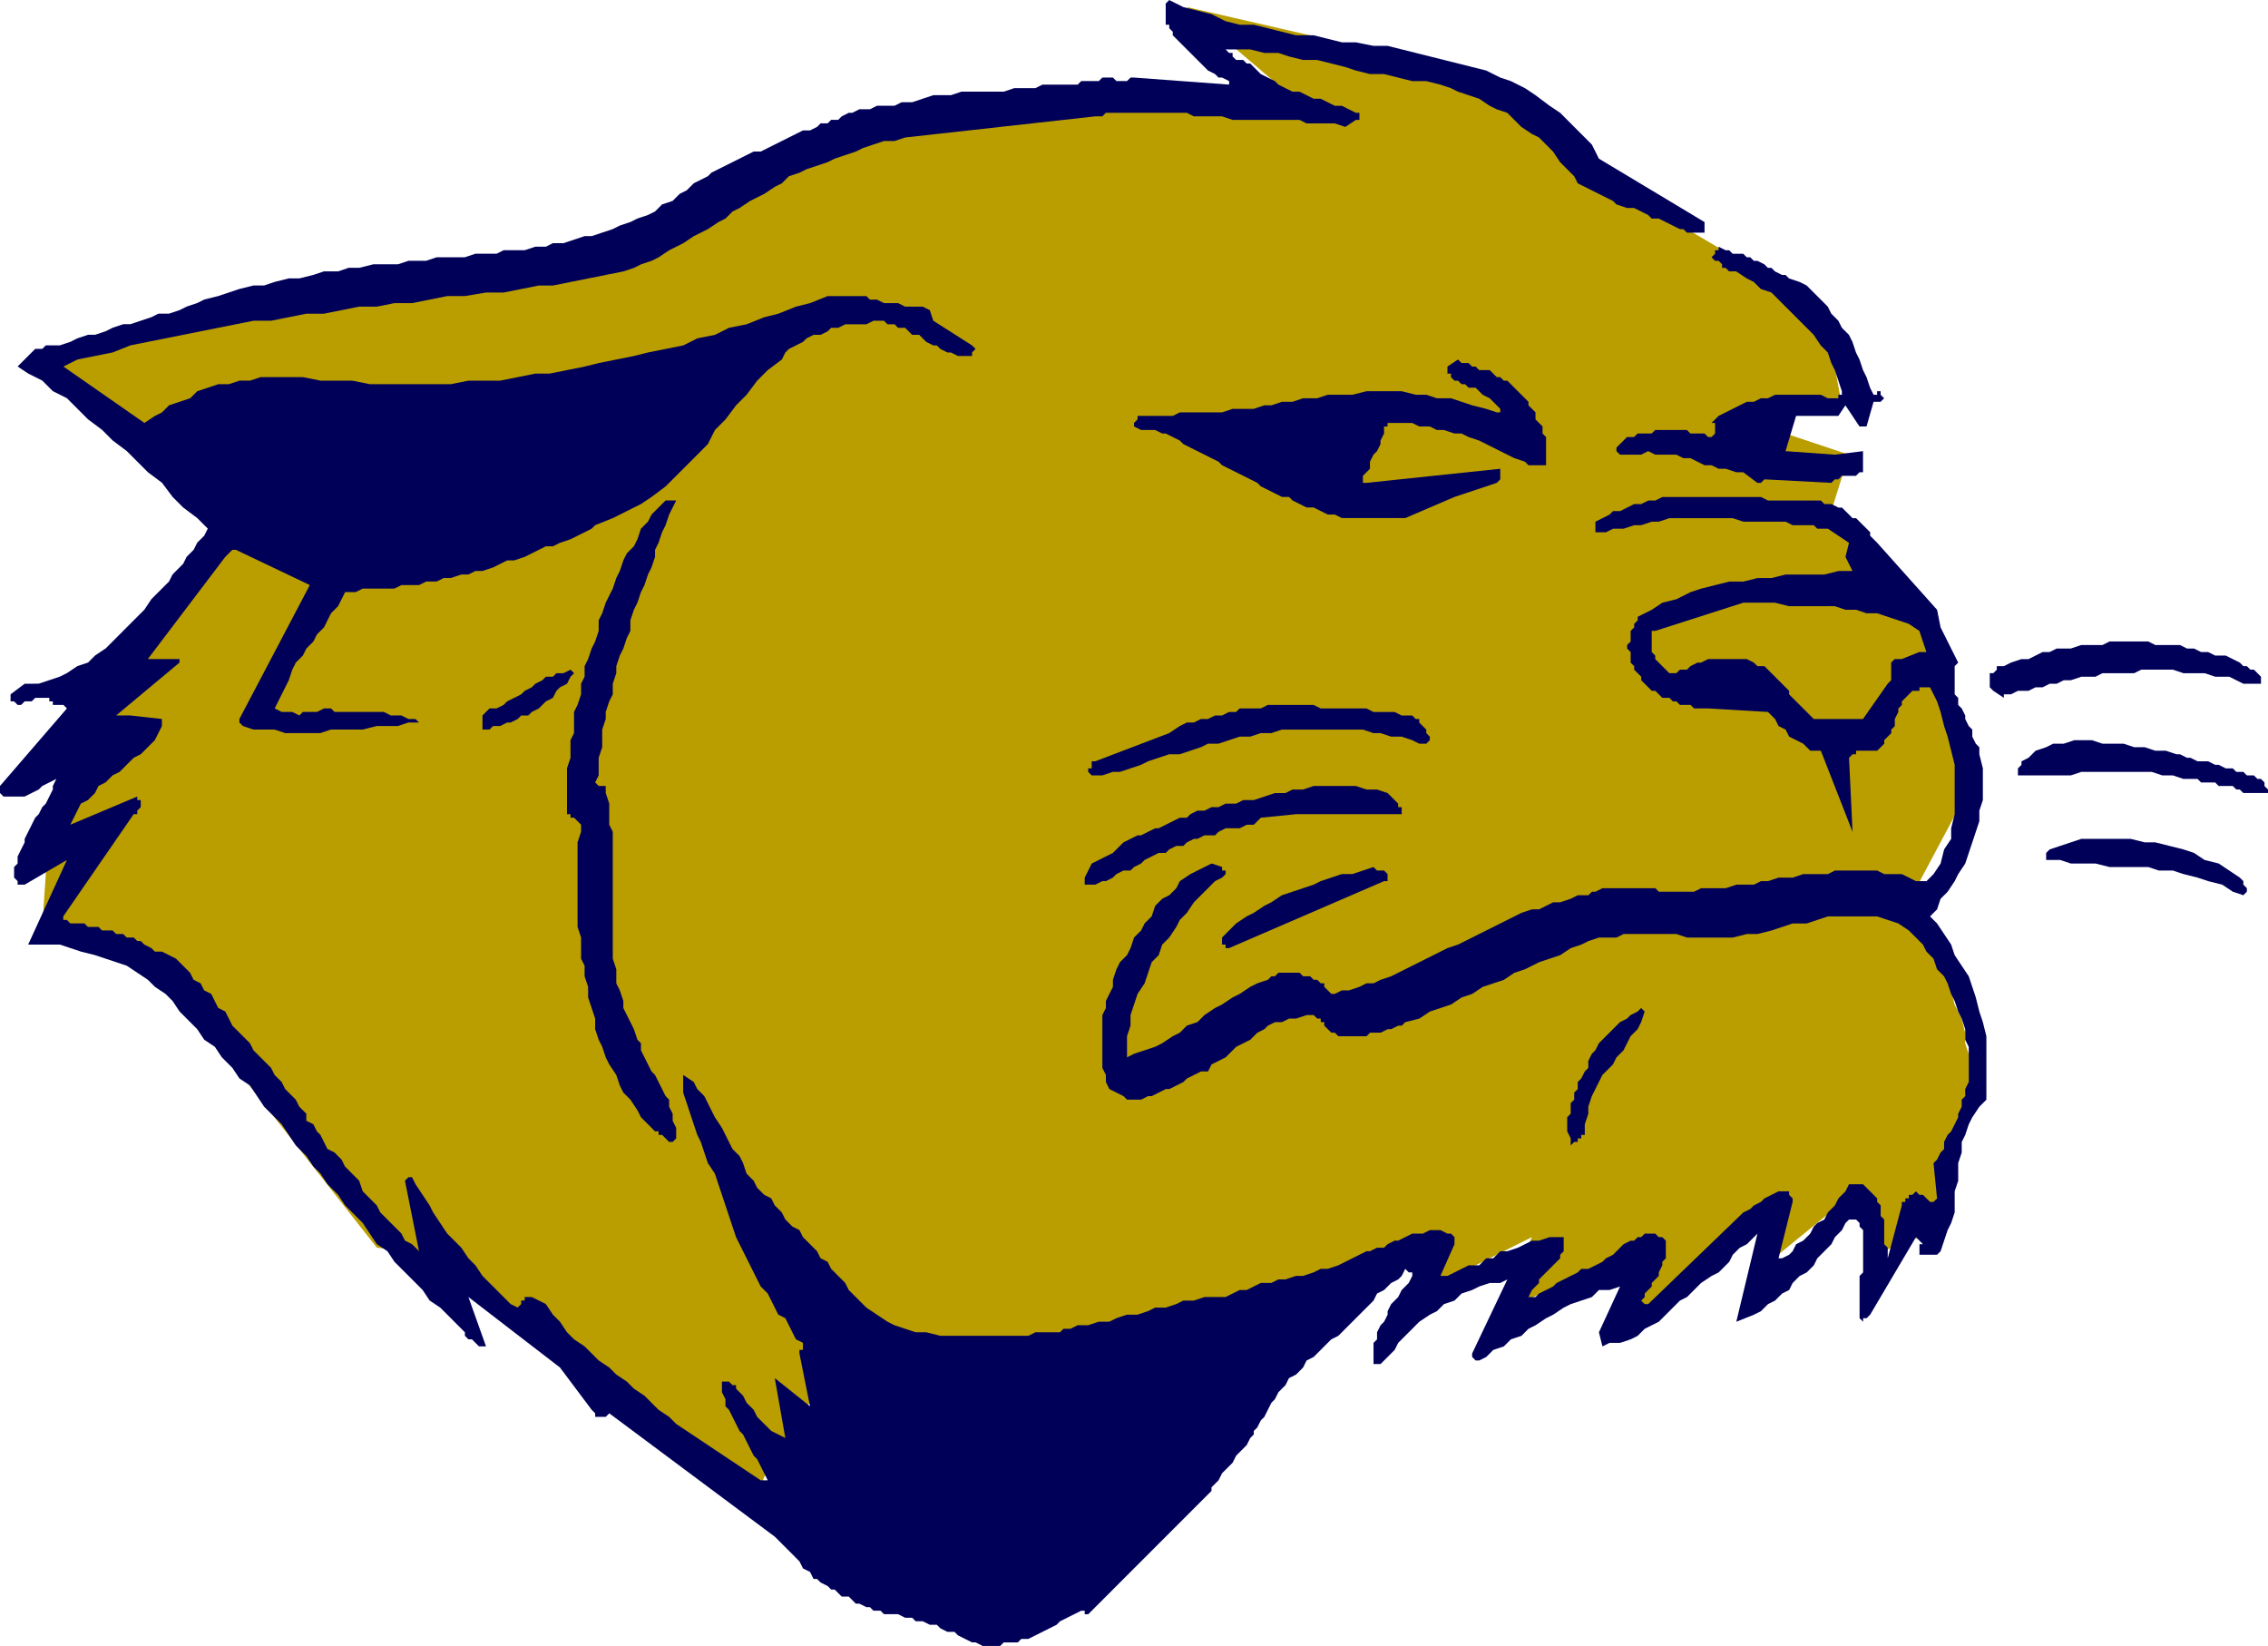
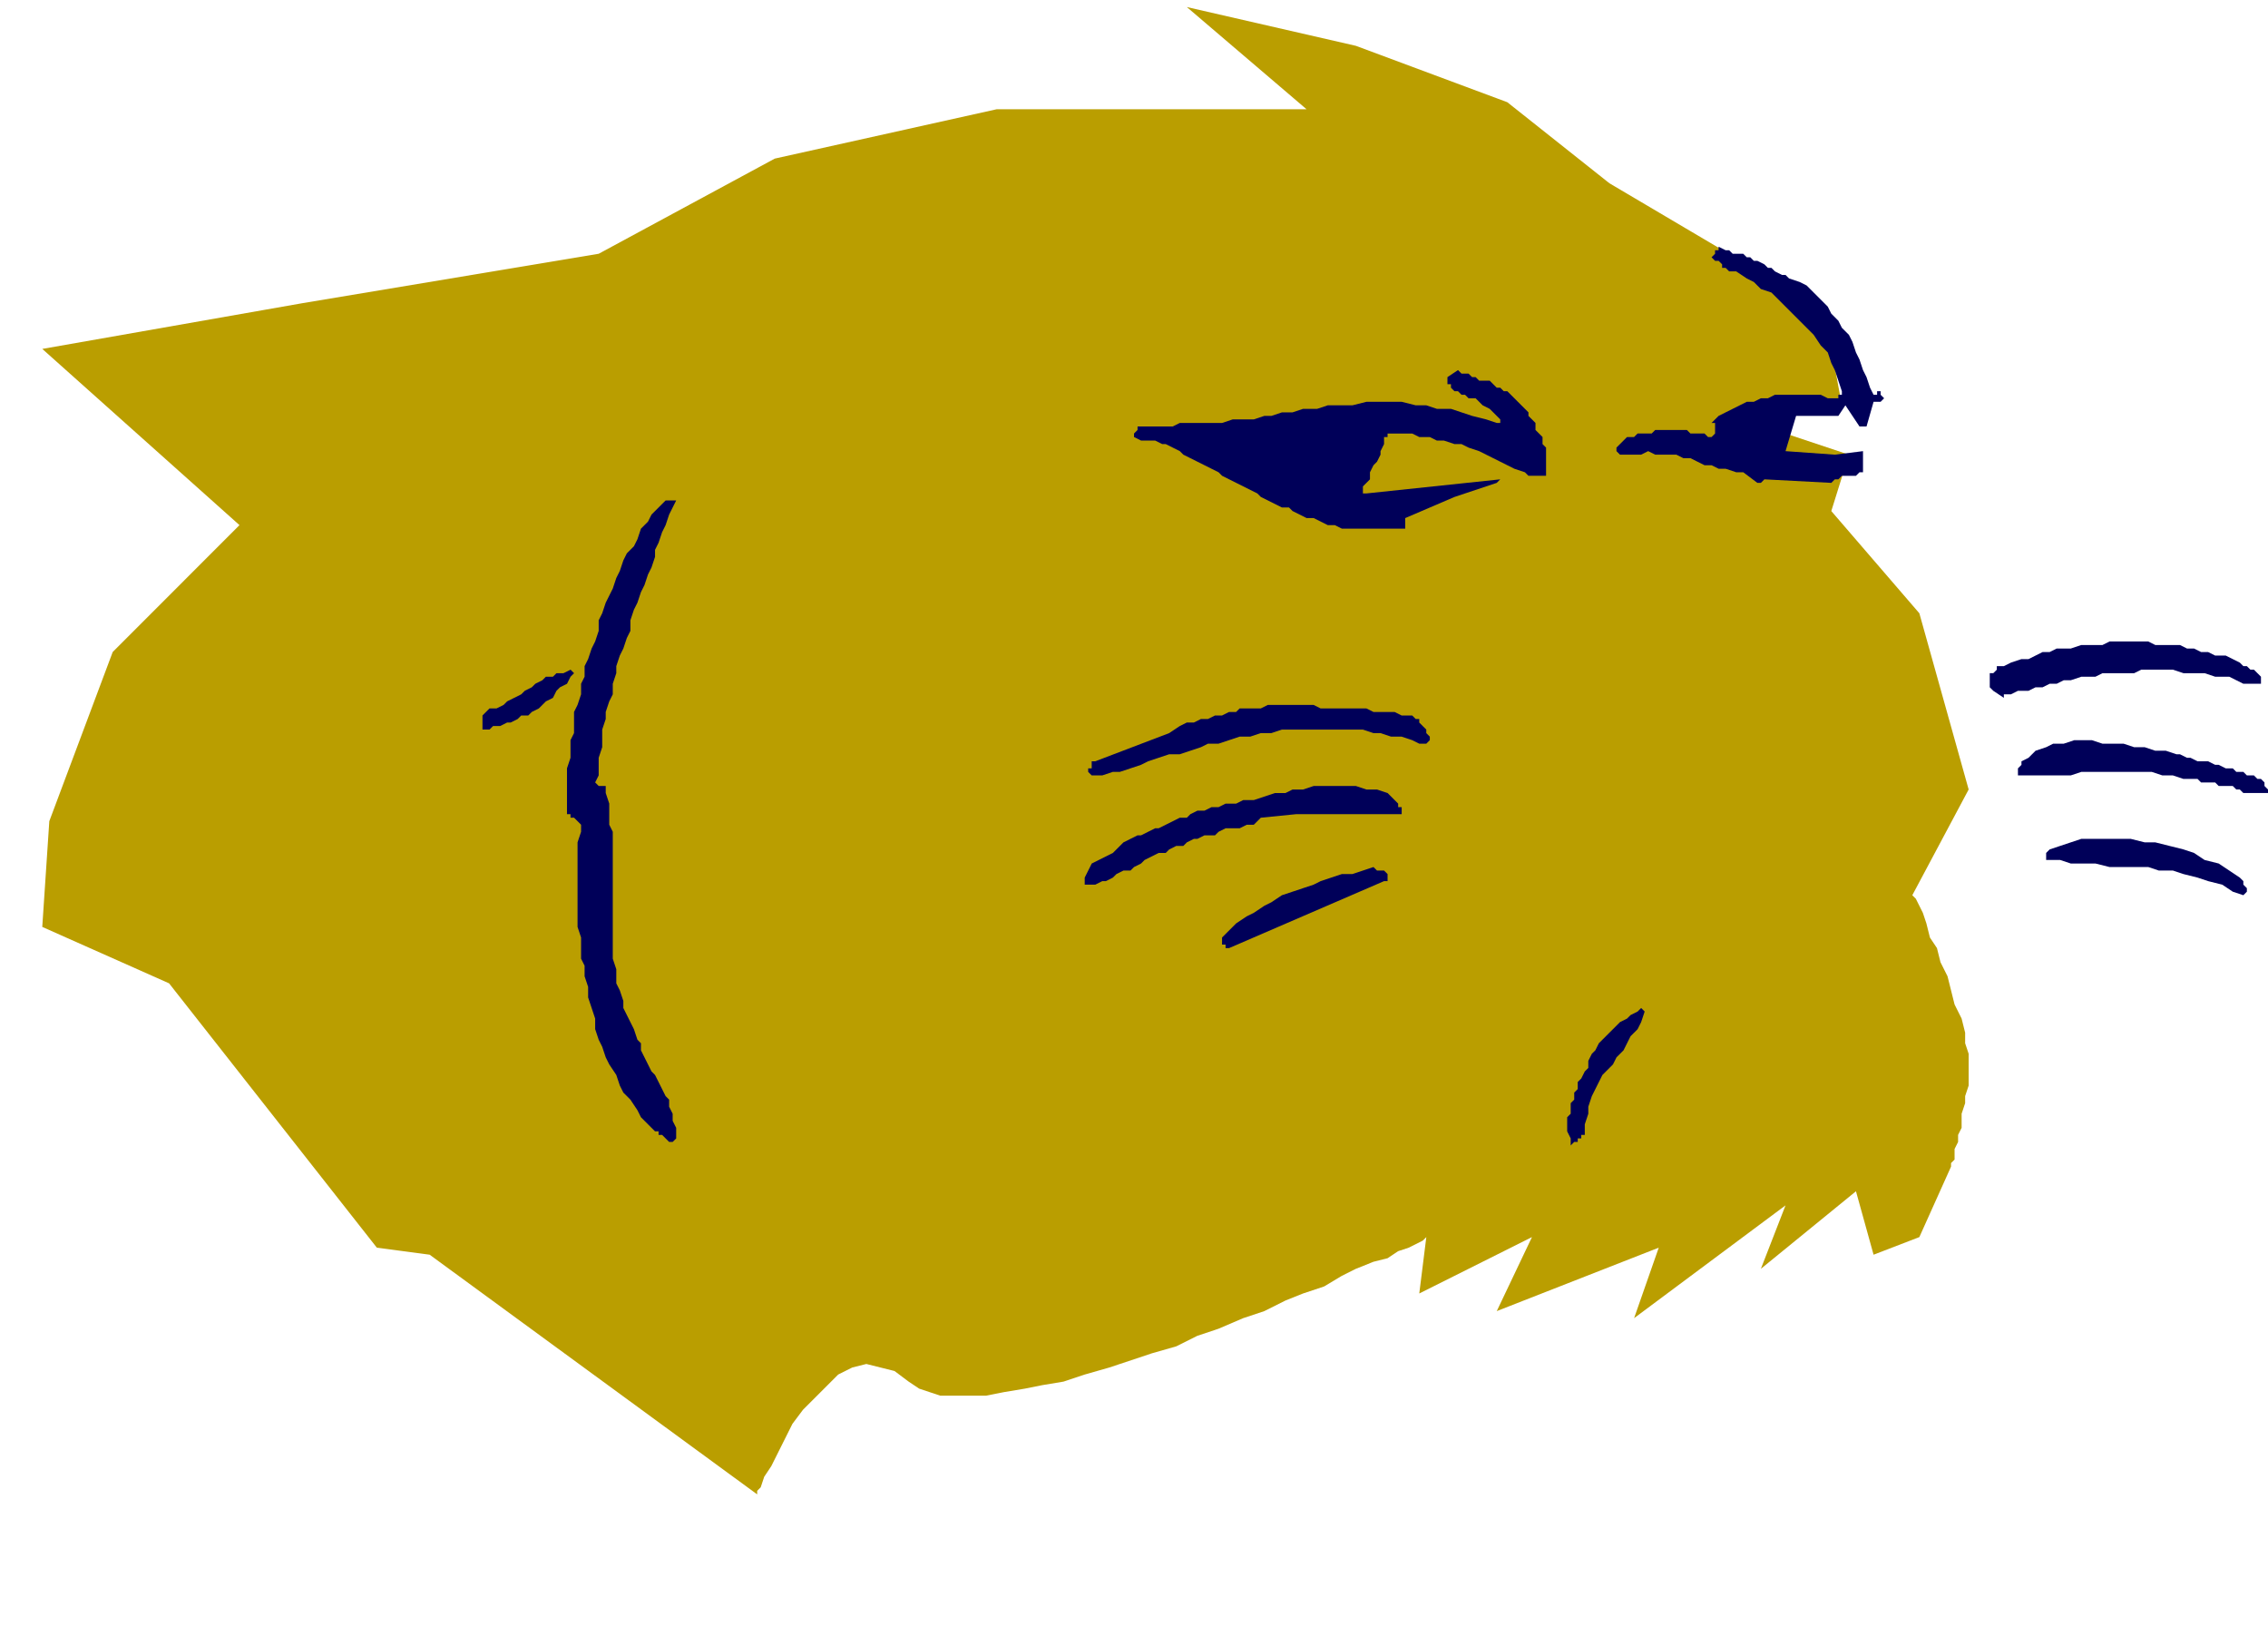
<svg xmlns="http://www.w3.org/2000/svg" fill-rule="evenodd" height="467.04" preserveAspectRatio="none" stroke-linecap="round" viewBox="0 0 644 467" width="643.68">
  <style>.brush1{fill:#ba9e00}.pen1{stroke:none}.brush2{fill:#000059}</style>
  <path class="pen1 brush1" d="m12 99 74-13 84-14 50-27 63-14h88L337 2l48 11 43 16 29 23 61 36 5 27-25 5 27 9-5 16 25 29 14 50-16 30 1 1 1 2 1 2 1 3 1 4 2 3 1 4 2 4 1 4 1 4 2 4 1 4v3l1 3v9l-1 3v2l-1 3v4l-1 2v2l-1 2v3l-1 1v1l-9 20-13 5-5-18-27 22 7-18-43 32 7-20-46 18 10-21-32 16 2-16-1 1-2 1-2 1-3 1-3 2-4 1-5 2-4 2-5 3-6 2-5 2-6 3-6 2-7 3-6 2-6 3-7 2-6 2-6 2-7 2-6 2-6 1-5 1-6 1-5 1h-13l-3-1-3-1-3-2-4-3-4-1-4-1-4 1-4 2-3 3-4 4-3 3-3 4-2 4-2 4-2 4-2 3-1 3-1 1v1l-93-68-15-2-59-75-36-16 2-30 18-48 36-36-56-50z" />
-   <path class="pen1 brush2" d="M279 467h5l1-1h4l1-1h2l2-1 2-1 2-1 2-1 1-1 2-1 2-1 2-1h1v1h1l35-35v-1l1-1 1-1 1-2 1-1 1-1 1-1 1-2 1-1 1-1 1-1 1-2 1-1v-1l1-1 1-2 1-1 1-2 1-2 1-1 1-2 1-1 1-1 1-2 2-1 1-1 1-1 1-2 2-1 1-1 1-1 2-2 1-1 2-1 2-2 1-1 2-2 1-1 1-1 2-2 1-1 1-2 2-1 1-1 1-1 2-1 1-1 1-2 1 1h1v1l-1 2-1 1-1 1-1 2-1 1-1 1-1 2v1l-1 2-1 1-1 2v2l-1 1v6h2l2-2 2-2 1-2 2-2 2-2 2-2 3-2 2-1 2-2 3-1 2-2 3-1 2-1 3-1h3l2-1-10 21v1l1 1h1l2-1 2-2 3-1 2-2 3-1 2-2 2-1 3-2 2-1 3-2 2-1 3-1 3-1 2-2h3l3-1-6 13 1 4 2-1h3l3-1 2-1 2-2 2-1 2-1 2-2 2-2 2-2 2-1 2-2 2-2 3-2 2-1 2-2 1-1 1-2 1-1 1-1 2-1 1-1 1-1 1-1-6 25 5-2 2-1 2-2 2-1 2-2 2-1 1-2 2-2 2-1 2-2 1-2 2-2 2-2 1-2 2-2 1-2 1-1h2l1 1v1l1 1v12l-1 1v12l1 1v-1h1l1-1 13-22 1 1 1 1h-1v3h5l1-1 1-3 1-3 1-2 1-3v-6l1-3v-5l1-3v-3l1-2 1-3 1-2 2-3 2-2v-18l-1-4-1-3-1-4-1-3-1-3-2-3-2-3-1-3-2-3-2-3-2-2 2-2 1-3 2-2 2-3 1-2 2-3 1-3 1-3 1-3 1-3v-3l1-3v-9l-1-4v-2l-1-1-1-2v-2l-1-1-1-2v-1l-1-2-1-1v-2l-1-1v-8l1-1-5-10-1-5-17-19-1-1-1-1v-1l-1-1-1-1-1-1-1-1h-1l-1-1-1-1-1-1h-1l-2-1h-2l-1-1h-15l-2-1h-28l-2 1h-2l-2 1h-2l-2 1-2 1h-2l-1 1-2 1-2 1v3h3l2-1h3l3-1h2l3-1h2l3-1h18l3 1h12l2 1h6l1 1h3l6 4-1 4 2 4h-4l-4 1h-11l-4 1h-4l-4 1h-4l-4 1-4 1-3 1-4 2-4 1-3 2-4 2v1l-1 1v1l-1 1v3l-1 1v1l1 1v3l1 1v1l1 1 1 1v1l1 1 1 1 1 1h1l1 1 1 1h2l1 1h1l1 1h3l1 1h4l17 1 2 2 1 2 2 1 1 2 2 1 2 1 2 2h3l9 23-1-21 1-1h1v-1h6l1-1 1-1v-1l1-1 1-1v-1l1-1v-2l1-2v-1l1-1v-1l1-1 1-1 1-1h2v-1h3l2 4 1 3 1 4 1 3 1 4 1 4v14l-1 4v3l-2 3-1 4-2 3-2 2h-3l-2-1-2-1h-5l-2-1h-12l-2 1h-7l-3 1h-4l-3 1h-2l-2 1h-5l-3 1h-7l-2 1h-10l-1-1h-15l-2 1h-1l-1 1h-3l-2 1-3 1h-2l-2 1-2 1h-2l-3 1-2 1-2 1-2 1-2 1-2 1-2 1-2 1-2 1-2 1-3 1-2 1-2 1-2 1-2 1-2 1-2 1-2 1-2 1-3 1-2 1h-2l-2 1-3 1h-2l-2 1h-1l-1-1-1-1v-1h-1l-1-1h-1l-1-1h-2l-1-1h-6l-1 1h-1l-1 1-3 1-2 1-3 2-2 1-3 2-2 1-3 2-2 2-3 1-2 2-2 1-3 2-2 1-3 1-3 1-2 1v-6l1-3v-3l1-3 1-3 2-3 1-3 1-3 2-2 1-3 2-2 2-3 1-2 2-2 2-3 1-1 1-1 1-1 1-1 1-1 1-1 2-1 1-1v-1h-1v-1l-3-1-2 1-2 1-2 1-3 2-1 2-2 2-2 1-2 2-1 3-2 2-1 2-2 2-1 3-1 2-2 2-1 2-1 3v2l-1 2-1 2v2l-1 2v15l1 2v2l1 2 2 1 2 1 1 1h4l2-1h1l2-1 2-1h1l2-1 2-1 1-1 2-1 2-1h2l1-2 2-1 2-1 2-2 1-1 2-1 2-1 2-2 2-1 1-1 2-1h2l2-1h2l3-1h2l1 1h1v1h1v1l1 1 1 1h1l1 1h8l1-1h3l2-1h1l2-1h1l1-1 4-1 3-2 3-1 3-1 3-2 3-1 3-2 3-1 3-1 3-2 3-1 4-2 3-1 3-1 3-2 3-1 2-1 3-1h5l2-1h15l3 1h13l4-1h3l4-1 3-1 3-1h4l3-1 3-1h14l3 1 3 1 3 2 2 2 2 2 1 2 2 2 1 3 2 2 1 2 1 3 1 2 1 3 1 2 1 3v3l1 2v10l-1 2v2l-1 1v2l-1 2v1l-1 2-1 2-1 1-1 2v2l-1 1-1 2-1 1 1 10-1 1h-1l-1-1-1-1h-1l-1-1-1 1h-1v1h-1v1h-1v1l-4 15v-3l-1-1v-7l-1-1v-3l-1-1v-1l-1-1-1-1-1-1-1-1h-4l-1 2-1 1-1 1-1 2-1 1-1 1-1 2-2 1-1 1-1 2-1 1-1 1-2 1-1 2-1 1-2 1h-1l4-16v-1l-1-1v-1h-3l-2 1-2 1-1 1-2 1-1 1-2 1-27 26h-1l-1-1 1-1v-1l1-1 1-1v-1l1-1 1-1v-1l1-2v-1l1-1v-5l-1-1h-1l-1-1h-3l-1 1h-1l-1 1h-1l-2 1-2 2-1 1-2 1-1 1-2 1-2 1h-2l-1 1-2 1-2 1-2 1-1 1-2 1-2 1-1 1h-2l1-2 1-1 1-1v-1l1-1 1-1 1-1 1-1 1-1 1-1v-1l1-1v-4h-4l-3 1h-2l-2 1-2 1-3 1h-2l-2 2h-2l-2 2h-3l-2 1-2 1-2 1h-2l4-9v-2l-1-1h-1l-2-1h-3l-2 1h-3l-2 1-2 1h-1l-2 1-1 1h-2l-2 1h-1l-2 1-2 1-2 1-2 1-3 1h-2l-2 1-3 1h-2l-3 1h-2l-2 1h-3l-2 1-2 1h-2l-2 1-2 1h-6l-3 1h-3l-2 1-3 1h-3l-2 1-3 1h-3l-3 1-2 1h-3l-3 1h-3l-2 1h-2l-1 1h-7l-2 1h-25l-4-1h-3l-3-1-3-1-2-1-3-2-3-2-2-2-1-1-2-2-1-2-2-2-2-2-1-2-2-1-1-2-2-2-2-2-1-2-2-1-2-2-1-2-2-2-1-2-2-1-2-2-1-2-2-2-1-3-1-2-2-2-1-2-1-2-1-2-2-3-1-2-1-2-1-2-2-2-1-2-3-2v5l1 3 1 3 1 3 1 3 1 2 1 3 1 3 2 3 1 3 1 3 1 3 1 3 1 3 1 3 1 2 1 2 1 2 1 2 1 2 1 2 1 2 2 2 1 2 1 2 1 2 2 1 1 2 1 2 1 2 2 1v2h-1v1l3 15-10-8 3 17-2-1-2-1-2-2-2-2-1-2-2-2-1-2-2-2v-1h-1l-1-1h-2v3l1 2v2l1 1 1 2 1 2 1 2 1 1 1 2 1 2 1 2 1 1 1 2 1 2 1 2h-2l-24-16-2-2-3-2-2-2-2-2-3-2-2-2-3-2-2-2-3-2-2-2-2-2-3-2-2-2-2-3-2-2-2-3-4-2h-2v1h-1v1l-1 1-2-1-2-2-2-2-2-2-2-2-2-3-2-2-2-3-2-2-2-2-2-3-2-3-1-2-2-3-2-3-1-2h-1l-1 1 4 20-2-2-2-1-1-2-2-2-2-2-2-2-1-2-2-2-2-2-1-3-2-2-2-2-1-2-2-2-2-1-1-2-1-2-1-1-1-2-2-1v-2l-1-1-1-1-1-2-1-1-1-1-1-1-1-2-1-1-1-1-1-2-1-1-1-1-2-2-1-1-1-2-2-2-1-1-2-2-1-2-1-2-2-1-1-2-1-2-2-1-1-2-2-1-1-2-1-1-2-2-1-1-2-1-2-1h-2l-1-1-2-1-1-1h-1l-1-1h-2l-1-1h-2l-1-1h-3l-1-1h-3l-1-1h-4l-1-1h-1v-1l20-29h1v-1l1-1v-2h-1v-1l-19 8 1-2 1-2 1-2 2-1 2-2 1-2 2-1 2-2 2-1 2-2 2-2 2-1 2-2 2-2 1-2 1-2v-2l-9-1h-4l18-15v-1h-9l22-29 1-1 1-1h1l21 10-20 38v1l1 1 3 1h6l3 1h10l3-1h9l4-1h6l3-1h3l-1-1h-2l-2-1h-3l-2-1H95l-1-1h-2l-2 1h-4l-1 1-2-1h-3l-2-1 1-2 1-2 1-2 1-2 1-3 1-2 2-2 1-2 2-2 1-2 2-2 1-2 1-2 2-2 1-2 1-2h3l2-1h9l2-1h5l2-1h3l2-1h2l3-1h2l2-1h2l3-1 2-1 2-1h2l3-1 2-1 2-1 2-1h2l2-1 3-1 2-1 2-1 2-1 1-1 5-2 4-2 4-2 3-2 4-3 3-3 3-3 3-3 3-3 2-4 3-3 3-4 3-3 3-4 3-3 4-3 1-2 1-1 2-1 2-1 1-1 2-1h2l2-1 1-1h2l2-1h6l2-1h3l1 1h2l1 1h2l1 1 1 1h2l1 1 1 1 2 1h1l1 1 2 1h1l2 1h4v-1l1-1-1-1-11-7-1-3-2-1h-5l-2-1h-4l-2-1h-2l-1-1h-11l-5 2-4 1-5 2-4 1-5 2-5 1-4 2-5 1-4 2-5 1-5 1-4 1-5 1-5 1-4 1-5 1-5 1h-4l-5 1-5 1h-9l-5 1h-23l-5-1h-9l-5-1H74l-3 1h-3l-3 1h-3l-3 1-3 1-2 2-3 1-3 1-2 2-2 1-3 2-23-16 4-2 5-1 5-1 5-2 5-1 5-1 5-1 5-1 5-1 5-1 5-1h5l5-1 5-1h5l5-1 5-1h5l5-1h5l5-1 5-1h5l6-1h5l5-1 5-1h4l5-1 5-1 5-1 5-1 3-1 2-1 3-1 2-1 3-2 2-1 2-1 3-2 2-1 2-1 3-2 2-1 2-2 2-1 3-2 2-1 2-1 3-2 2-1 2-2 3-1 2-1 3-1 3-1 2-1 3-1 3-1 2-1 3-1 3-1h3l3-1 54-6h2l1-1h23l2 1h8l3 1h19l2 1h8l3 1 3-2h1v-2h-1l-2-1-2-1h-2l-2-1-2-1h-2l-2-1-2-1h-2l-2-1-2-1-1-1-2-1-2-1-1-1-2-2h-1l-1-1h-2l-1-1v-1h-1l-1-1h7l4 1h4l3 1 4 1h4l4 1 4 1 3 1 4 1h4l4 1 4 1h4l4 1 3 1 2 1 3 1 3 1 3 2 2 1 3 1 2 2 2 2 3 2 2 1 2 2 2 2 2 3 2 2 2 2 1 2 2 1 2 1 2 1 2 1 2 1 1 1 3 1h2l2 1 2 1 1 1h2l2 1 2 1 2 1h1l1 1h5v-3l-30-18-2-4-3-3-3-3-3-3-3-2-4-3-3-2-4-2-3-1-4-2-4-1-4-1-4-1-4-1-4-1-4-1-4-1h-4l-5-1h-4l-4-1-4-1h-5l-4-1-4-1-4-1h-4l-4-1-4-2-4-1-4-1-4-2-1 1v6h1v1l1 1v1l1 1 1 1 1 1 1 1 1 1 1 1 1 1 1 1 1 1 1 1 2 1 1 1h1l2 1v1l-27-2h-1l-1 1h-3l-1-1h-3l-1 1h-5l-1 1h-10l-2 1h-6l-3 1h-12l-3 1h-5l-3 1-3 1h-3l-2 1h-5l-2 1h-3l-2 1h-1l-2 1-1 1h-2l-1 1h-2l-1 1-2 1h-2l-2 1-2 1-2 1-2 1-2 1-2 1h-2l-2 1-2 1-2 1-2 1-2 1-2 1-1 1-2 1-2 1-2 2-2 1-2 2-3 1-2 2-2 1-3 1-2 1-3 1-2 1-3 1-3 1h-2l-3 1-3 1h-3l-2 1h-3l-3 1h-6l-2 1h-6l-3 1h-8l-3 1h-5l-3 1h-7l-4 1h-3l-3 1h-4l-3 1-4 1h-3l-4 1-3 1h-3l-4 1-3 1-3 1-4 1-2 1-3 1-2 1-3 1h-3l-2 1-3 1-3 1h-2l-3 1-2 1-3 1h-2l-3 1-2 1-3 1h-4l-1 1h-2l-5 5 3 2 4 2 3 3 4 2 3 3 3 3 4 3 3 3 4 3 3 3 3 3 4 3 3 4 3 3 4 3 3 3-1 2-2 2-1 2-2 2-1 2-1 1-2 2-1 2-3 3-2 2-2 3-2 2-2 2-3 3-2 2-2 2-3 2-2 2-3 1-3 2-2 1-3 1-3 1H7l-4 3v2h1l1 1h1l1-1h2l1-1h4v1h1v1h3l1 1-19 22v2l1 1h6l2-1 2-1 1-1 2-1 2-1-1 2v1l-1 2-1 2-1 1-1 2-1 1-1 2-1 2-1 2v1l-1 2-1 2v2l-1 1v3l1 1v1h2l12-7-11 24h9l3 1 3 1 4 1 3 1 3 1 3 1 3 2 3 2 2 2 3 2 2 2 2 3 2 2 3 3 2 3 3 2 2 3 3 3 2 3 3 2 2 3 2 3 3 3 2 2 2 3 2 3 3 3 2 3 2 2 2 3 3 3 2 3 2 2 3 3 2 3 2 3 3 2 2 3 3 3 2 2 3 3 2 3 3 2 3 3 2 2 1 1 1 1v1l1 1h1l1 1 1 1h2l-5-14 26 20 9 12 1 1v1h3l1-1 47 35 2 2 1 1 1 1 2 2 1 1 1 2 2 1 1 2h1l1 1 2 1 1 1h1l1 1 1 1h2l1 1 1 1h1l2 1h1l1 1h2l1 1h4l2 1h2l1 1h2l2 1h2l1 1 2 1h2l1 1 2 1 2 1h1l2 1z" />
  <path class="pen1 brush2" d="M447 324h1v-1h1v-1h1v-3l1-3v-2l1-3 1-2 1-2 1-2 2-2 1-1 1-2 2-2 1-2 1-2 2-2 1-2 1-3-1-1-1 1-2 1-1 1-2 1-1 1-1 1-1 1-2 2-1 1-1 2-1 1-1 2v2l-1 1-1 2-1 1v2l-1 1v2l-1 1v3l-1 1v4l1 2v2l1-1zm-256 0 1-1v-3l-1-2v-2l-1-2v-2l-1-1-1-2-1-2-1-2-1-1-1-2-1-2-1-2v-2l-1-1-1-3-1-2-1-2-1-2v-2l-1-3-1-2v-4l-1-3v-36l-1-2v-6l-1-3v-2h-2l-1-1 1-2v-5l1-3v-5l1-3v-2l1-3 1-2v-3l1-3v-2l1-3 1-2 1-3 1-2v-3l1-3 1-2 1-3 1-2 1-3 1-2 1-3v-2l1-2 1-3 1-2 1-3 1-2 1-2h-3l-1 1-2 2-1 1-1 2-1 1-1 1-1 3-1 2-2 2-1 2-1 3-1 2-1 3-1 2-1 2-1 3-1 2v3l-1 3-1 2-1 3-1 2v3l-1 2v3l-1 3-1 2v6l-1 2v5l-1 3v13h1v1h1l1 1 1 1v2l-1 3v24l1 3v6l1 2v3l1 3v3l1 3 1 3v3l1 3 1 2 1 3 1 2 2 3 1 3 1 2 2 2 2 3 1 2 2 2 2 2h1v1h1l1 1 1 1h1zm158-55 44-19h1v-2l-1-1h-2l-1-1-3 1-3 1h-3l-3 1-3 1-2 1-3 1-3 1-3 1-3 2-2 1-3 2-2 1-3 2-2 2-2 2v2h1v1h1zm288-15 1-1v-1l-1-1v-1l-1-1-3-2-3-2-4-1-3-2-3-1-4-1-4-1h-3l-4-1h-14l-3 1-3 1-3 1-1 1v2h4l3 1h7l4 1h11l3 1h4l3 1 4 1 3 1 4 1 3 2 3 1zm-328-3h2l2-1h1l2-1 1-1 2-1h2l1-1 2-1 1-1 2-1 2-1h2l1-1 2-1h2l1-1 2-1h1l2-1h3l1-1 2-1h4l2-1h2l1-1 1-1 10-1h30v-2h-1v-1l-1-1-1-1-1-1-3-1h-3l-3-1h-12l-3 1h-3l-2 1h-3l-3 1-3 1h-3l-2 1h-3l-2 1h-2l-2 1h-2l-2 1-1 1h-2l-2 1-2 1-2 1h-1l-2 1-2 1h-1l-2 1-2 1-1 1-2 2-2 1-2 1-2 1-1 2-1 2v2h1zm331-26h4v-1l-1-1v-1l-1-1h-1l-1-1h-2l-1-1h-2l-1-1h-2l-2-1h-1l-2-1h-3l-2-1h-1l-2-1h-1l-3-1h-3l-3-1h-3l-3-1h-6l-3-1h-5l-3 1h-3l-2 1-3 1-2 2-2 1v1l-1 1v2h15l3-1h20l3 1h3l3 1h4l1 1h4l1 1h4l1 1h1l1 1h3zm-327-5 3-1h2l3-1 3-1 2-1 3-1 3-1h3l3-1 3-1 2-1h3l3-1 3-1h3l3-1h3l3-1h23l3 1h2l3 1h3l3 1 2 1h2l1-1v-1l-1-1v-1l-1-1-1-1v-1h-1l-1-1h-3l-2-1h-6l-2-1h-13l-2-1h-13l-2 1h-6l-1 1h-2l-2 1h-2l-2 1h-2l-2 1h-2l-2 1-3 2-21 8h-1v2h-1v1l1 1h3zm-174-13 1-1h2l2-1h1l2-1 1-1h2l1-1 2-1 1-1 1-1 2-1 1-2 1-1 2-1 1-2 1-1-1-1-2 1h-2l-1 1h-2l-1 1-2 1-1 1-2 1-1 1-2 1-2 1-1 1-2 1h-2l-1 1-1 1v4h2z" />
  <path class="pen1 brush1" d="M517 204h12l7-10 1-1v-5l1-1h2l5-2h2l-2-6-3-2-3-1-3-1-3-1h-3l-3-1h-3l-3-1h-13l-4-1h-9l-25 8h-1v6l1 1v1l1 1 1 1 1 1 1 1h2l1-1h2l1-1 2-1h1l2-1h11l2 1 1 1h2l1 1 1 1 1 1 1 1 1 1 1 1 1 1v1l1 1 1 1 1 1 1 1 1 1 1 1 1 1h2z" />
-   <path class="pen1 brush2" d="M569 197h2l2-1h3l2-1h2l2-1h2l2-1h2l3-1h4l2-1h9l2-1h9l3 1h6l3 1h4l2 1 2 1h5v-2l-1-1-1-1h-1l-1-1h-1l-1-1-2-1-2-1h-3l-2-1h-2l-2-1h-2l-2-1h-7l-2-1h-11l-2 1h-6l-3 1h-4l-2 1h-2l-2 1-2 1h-2l-3 1-2 1h-2v1l-1 1h-1v4l1 1 3 2v-1zm-170-50 14-6 3-1 9-3 1-1v-3l-38 4h-1v-2l1-1 1-1v-2l1-2 1-1 1-2v-1l1-2v-2h1v-1h7l2 1h3l2 1h2l3 1h2l2 1 3 1 2 1 2 1 2 1 2 1 2 1 3 1 1 1h5v-8l-1-1v-2l-1-1-1-1v-2l-1-1-1-1v-1l-1-1-1-1-1-1-1-1-1-1-1-1h-1l-1-1h-1l-1-1-1-1h-3l-1-1h-1l-1-1h-2l-1-1-3 2v2h1v1l1 1h1l1 1h1l1 1h2l1 1 1 1 2 1 1 1 1 1 1 1v1h-1l-3-1-4-1-3-1-3-1h-4l-3-1h-3l-4-1h-10l-4 1h-7l-3 1h-4l-3 1h-3l-3 1h-2l-3 1h-6l-3 1h-12l-2 1h-10v1l-1 1v1l2 1h4l2 1h1l2 1 2 1 1 1 2 1 2 1 2 1 2 1 2 1 1 1 2 1 2 1 2 1 2 1 2 1 1 1 2 1 2 1 2 1h2l1 1 2 1 2 1h2l2 1 2 1h2l2 1h18zm100-10h1l1-1 19 1 1-1h1l1-1h4l1-1h1v-6l-8 1-14-1 3-10h12l2-3 4 6h2l2-7h2l1-1-1-1v-1h-1v1h-1l-1-2-1-3-1-2-1-3-1-2-1-3-1-2-2-2-1-2-2-2-1-2-2-2-2-2-2-2-2-1-3-1-1-1h-1l-2-1-1-1h-1l-1-1-2-1h-1l-1-1h-1l-1-1h-3l-1-1h-1l-2-1v1h-1v1l-1 1 1 1h1l1 1v1h1l1 1h2l3 2 2 1 2 2 3 1 2 2 2 2 2 2 2 2 2 2 2 2 2 3 2 2 1 3 1 2 1 3 1 3v1h-1v1h-3l-2-1h-13l-2 1h-2l-2 1h-2l-2 1-2 1-2 1-2 1-1 1-1 1h1v3l-1 1h-1l-1-1h-4l-1-1h-9l-1 1h-4l-1 1h-2l-1 1-1 1-1 1v1l1 1h6l2-1 2 1h6l2 1h2l2 1 2 1h2l2 1h2l3 1h2l4 3z" />
+   <path class="pen1 brush2" d="M569 197h2l2-1h3l2-1h2l2-1h2l2-1h2l3-1h4l2-1h9l2-1h9l3 1h6l3 1h4l2 1 2 1h5v-2l-1-1-1-1h-1l-1-1h-1l-1-1-2-1-2-1h-3l-2-1h-2l-2-1h-2l-2-1h-7l-2-1h-11l-2 1h-6l-3 1h-4l-2 1h-2l-2 1-2 1h-2l-3 1-2 1h-2v1l-1 1h-1v4l1 1 3 2v-1zm-170-50 14-6 3-1 9-3 1-1l-38 4h-1v-2l1-1 1-1v-2l1-2 1-1 1-2v-1l1-2v-2h1v-1h7l2 1h3l2 1h2l3 1h2l2 1 3 1 2 1 2 1 2 1 2 1 2 1 3 1 1 1h5v-8l-1-1v-2l-1-1-1-1v-2l-1-1-1-1v-1l-1-1-1-1-1-1-1-1-1-1-1-1h-1l-1-1h-1l-1-1-1-1h-3l-1-1h-1l-1-1h-2l-1-1-3 2v2h1v1l1 1h1l1 1h1l1 1h2l1 1 1 1 2 1 1 1 1 1 1 1v1h-1l-3-1-4-1-3-1-3-1h-4l-3-1h-3l-4-1h-10l-4 1h-7l-3 1h-4l-3 1h-3l-3 1h-2l-3 1h-6l-3 1h-12l-2 1h-10v1l-1 1v1l2 1h4l2 1h1l2 1 2 1 1 1 2 1 2 1 2 1 2 1 2 1 1 1 2 1 2 1 2 1 2 1 2 1 1 1 2 1 2 1 2 1h2l1 1 2 1 2 1h2l2 1 2 1h2l2 1h18zm100-10h1l1-1 19 1 1-1h1l1-1h4l1-1h1v-6l-8 1-14-1 3-10h12l2-3 4 6h2l2-7h2l1-1-1-1v-1h-1v1h-1l-1-2-1-3-1-2-1-3-1-2-1-3-1-2-2-2-1-2-2-2-1-2-2-2-2-2-2-2-2-1-3-1-1-1h-1l-2-1-1-1h-1l-1-1-2-1h-1l-1-1h-1l-1-1h-3l-1-1h-1l-2-1v1h-1v1l-1 1 1 1h1l1 1v1h1l1 1h2l3 2 2 1 2 2 3 1 2 2 2 2 2 2 2 2 2 2 2 2 2 3 2 2 1 3 1 2 1 3 1 3v1h-1v1h-3l-2-1h-13l-2 1h-2l-2 1h-2l-2 1-2 1-2 1-2 1-1 1-1 1h1v3l-1 1h-1l-1-1h-4l-1-1h-9l-1 1h-4l-1 1h-2l-1 1-1 1-1 1v1l1 1h6l2-1 2 1h6l2 1h2l2 1 2 1h2l2 1h2l3 1h2l4 3z" />
</svg>